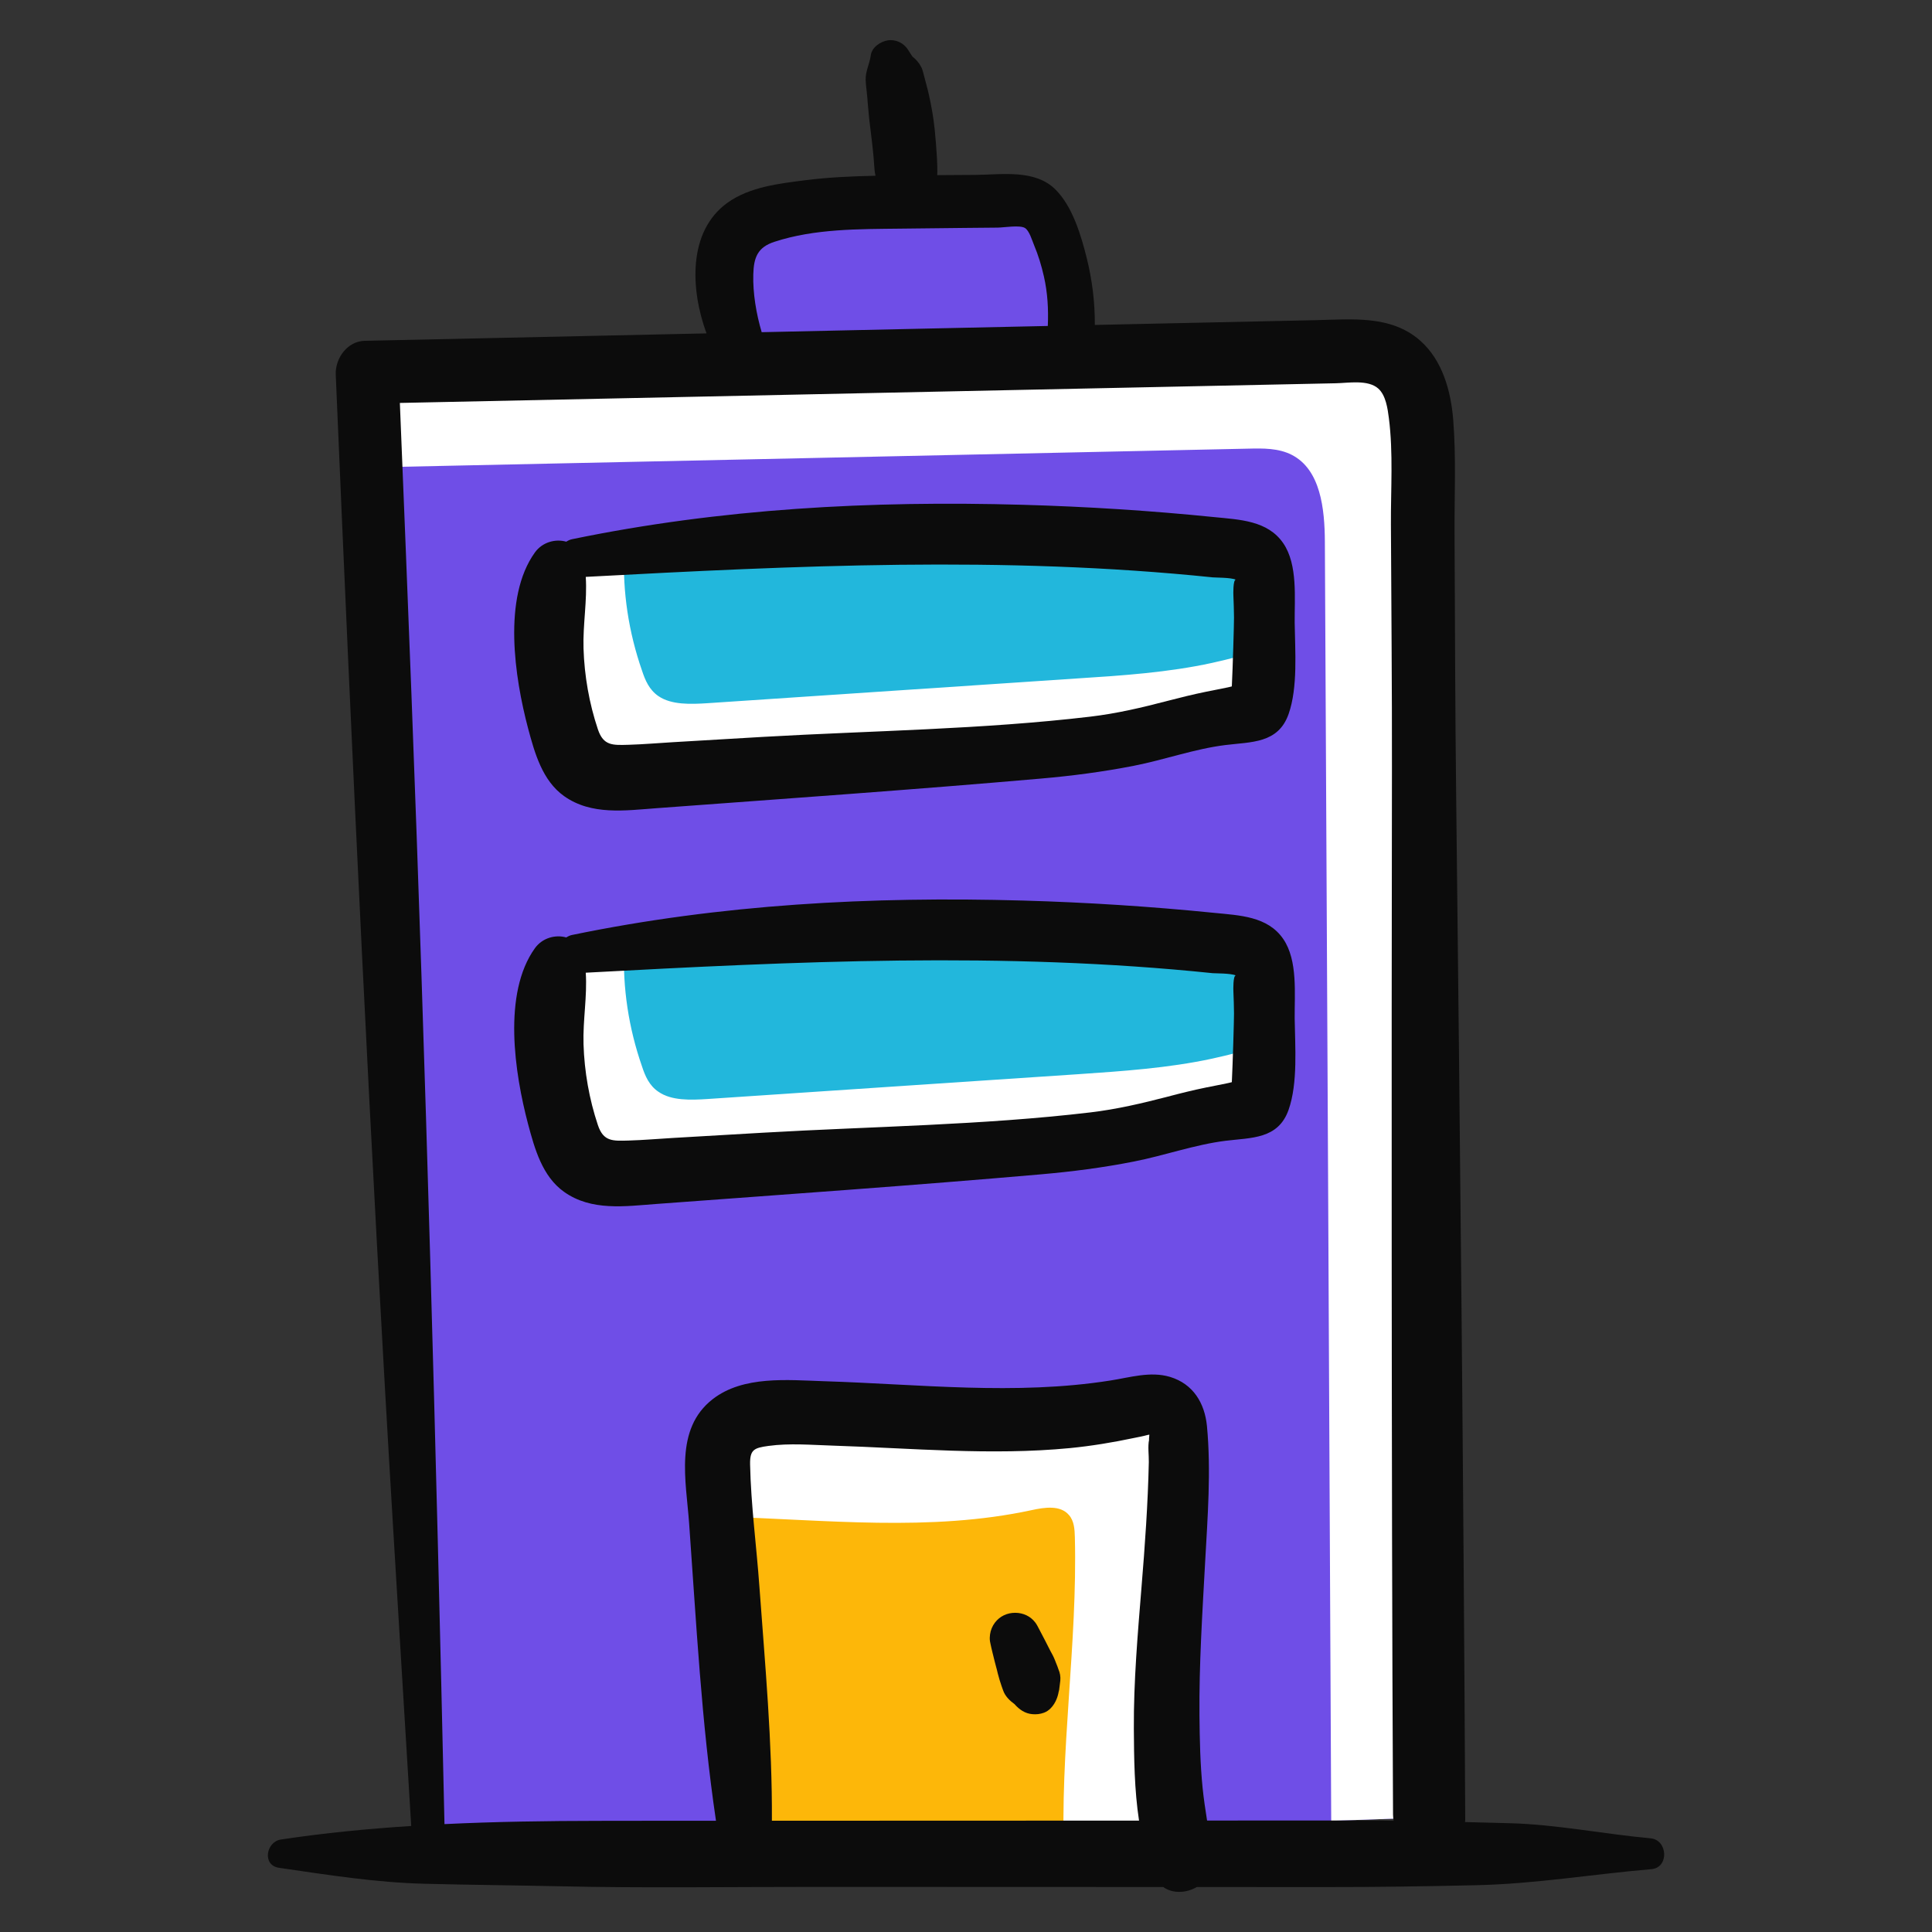
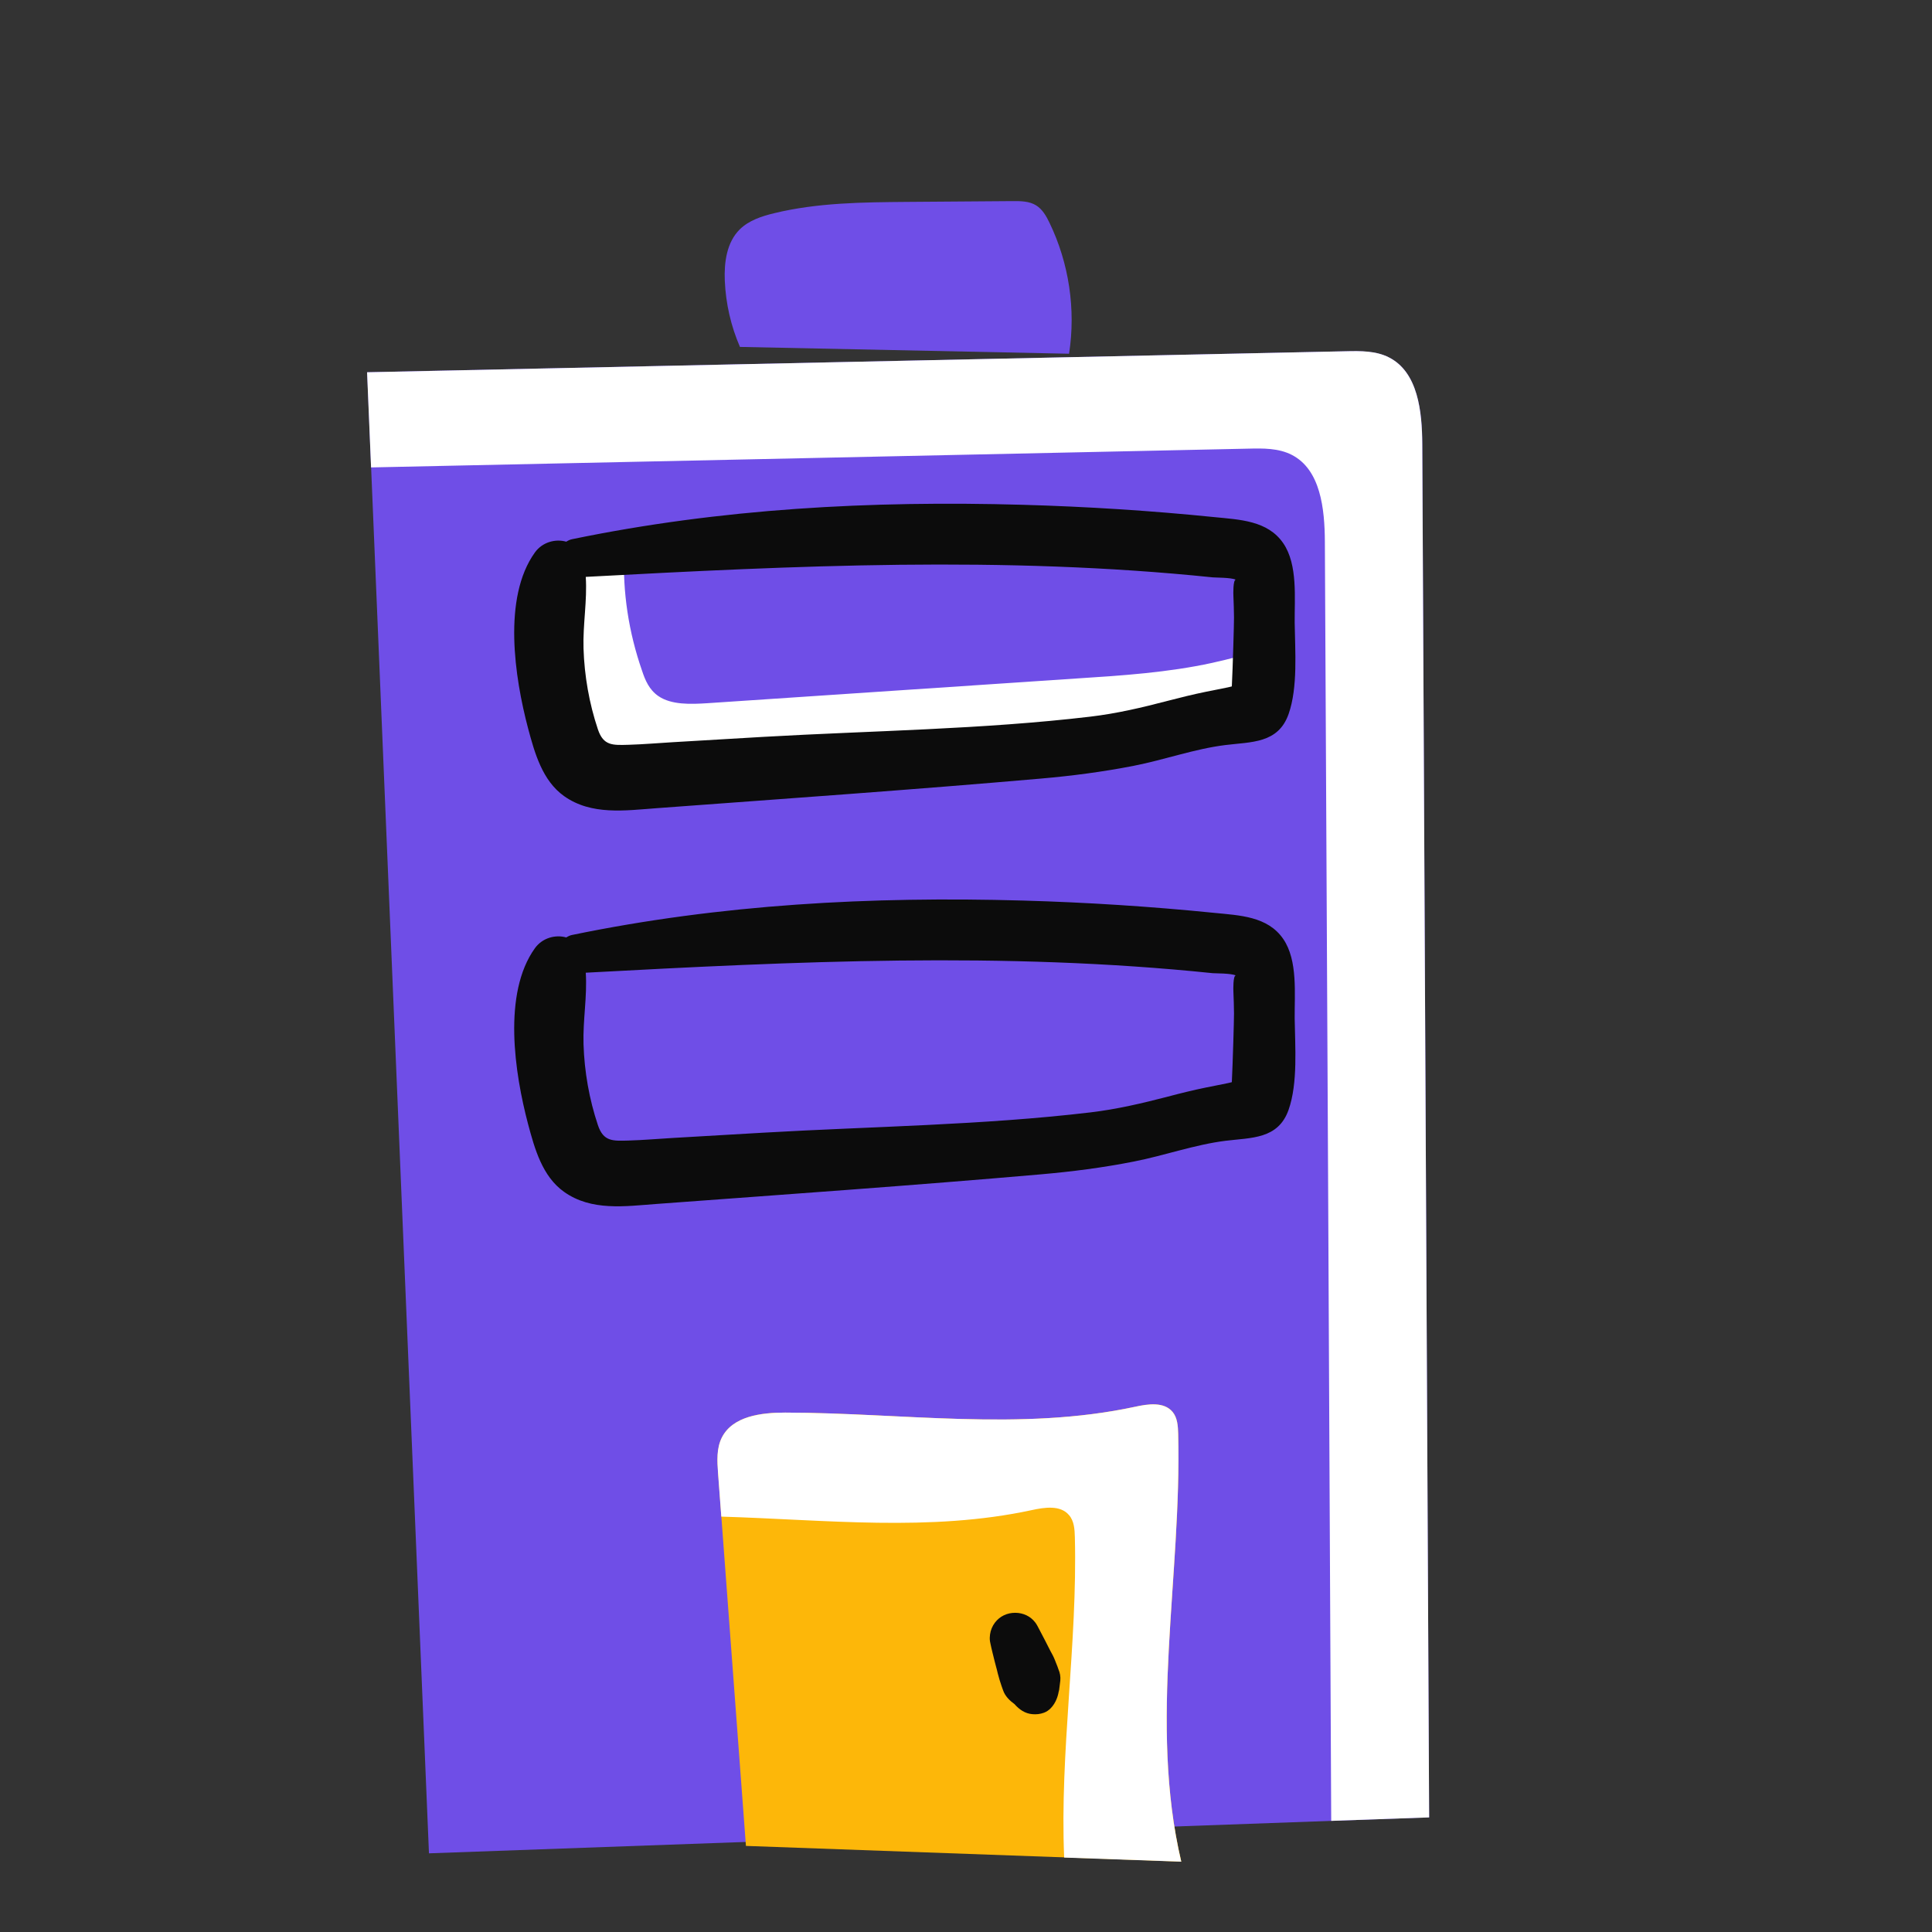
<svg xmlns="http://www.w3.org/2000/svg" width="32" height="32" viewBox="0 0 32 32" fill="none">
  <rect x="0" y="0" width="32" height="32" fill="#333333" stroke="none" />
  <g id="office-building_16108886 1">
    <g id="_x30_3_Office_Building">
      <g id="Group">
        <g id="Group_2">
          <path id="Vector" d="M7.105 30.697C6.764 22.52 6.422 14.342 6.081 6.165C11.485 6.049 16.889 5.934 22.292 5.818C22.535 5.813 22.789 5.81 23.005 5.92C23.489 6.165 23.555 6.817 23.558 7.359C23.595 14.939 23.633 22.52 23.671 30.101" fill="#6F4EE7" />
        </g>
        <g id="Group_3">
          <path id="Vector_2" d="M23.671 30.102L22.049 30.159C22.016 23.098 21.98 16.034 21.944 8.972C21.941 8.431 21.875 7.778 21.394 7.533C21.175 7.422 20.924 7.425 20.679 7.431C15.834 7.536 10.99 7.638 6.146 7.742C6.125 7.216 6.101 6.692 6.08 6.166C11.484 6.049 16.888 5.935 22.291 5.818C22.537 5.812 22.788 5.809 23.006 5.92C23.488 6.166 23.554 6.818 23.557 7.359C23.596 14.938 23.632 22.52 23.671 30.102Z" fill="white" />
        </g>
        <g id="Group_4">
          <path id="Vector_3" d="M12.355 30.574C12.201 28.516 12.048 26.457 11.894 24.399C11.88 24.2 11.867 23.989 11.956 23.811C12.135 23.455 12.611 23.396 13.008 23.397C14.944 23.401 16.906 23.708 18.798 23.301C19.014 23.254 19.279 23.214 19.421 23.384C19.503 23.482 19.511 23.62 19.515 23.748C19.575 26.117 19.023 28.527 19.566 30.834" fill="#FDB709" />
        </g>
        <g id="Group_5">
          <path id="Vector_4" d="M19.565 30.835L17.626 30.767C17.551 29.016 17.848 27.224 17.803 25.459C17.8 25.333 17.791 25.192 17.707 25.096C17.566 24.926 17.303 24.965 17.085 25.013C15.406 25.375 13.671 25.171 11.947 25.12C11.929 24.881 11.911 24.639 11.893 24.399C11.878 24.199 11.866 23.989 11.956 23.81C12.136 23.454 12.611 23.397 13.006 23.397C14.942 23.4 16.905 23.708 18.799 23.301C19.014 23.253 19.278 23.215 19.421 23.385C19.502 23.481 19.511 23.622 19.514 23.747C19.574 26.117 19.023 28.529 19.565 30.835Z" fill="white" />
        </g>
        <g id="Group_6">
-           <path id="Vector_5" d="M9.538 9.245C13.116 8.753 16.79 8.702 20.388 9.095C20.545 9.112 20.718 9.137 20.815 9.237C20.89 9.314 20.902 9.418 20.909 9.515C20.959 10.189 20.953 10.865 20.893 11.538C20.886 11.619 20.873 11.708 20.8 11.765C20.73 11.82 20.623 11.829 20.525 11.839C19.95 11.898 19.408 12.083 18.849 12.205C18.123 12.363 17.368 12.414 16.618 12.463C14.577 12.6 12.536 12.736 10.495 12.872C10.212 12.891 9.896 12.902 9.68 12.755C9.528 12.651 9.46 12.489 9.407 12.335C9.076 11.377 9.017 10.36 9.236 9.381" fill="#22B7DC" />
-         </g>
+           </g>
        <g id="Group_7">
-           <path id="Vector_6" d="M9.538 15.801C13.116 15.309 16.79 15.258 20.388 15.65C20.545 15.667 20.718 15.692 20.815 15.792C20.89 15.869 20.902 15.973 20.909 16.071C20.959 16.744 20.953 17.42 20.893 18.093C20.886 18.174 20.873 18.263 20.8 18.32C20.73 18.375 20.623 18.384 20.525 18.394C19.95 18.453 19.408 18.638 18.849 18.76C18.123 18.918 17.368 18.969 16.618 19.019C14.577 19.155 12.536 19.291 10.495 19.427C10.212 19.446 9.896 19.457 9.68 19.31C9.528 19.206 9.46 19.044 9.407 18.89C9.076 17.932 9.017 16.915 9.236 15.937" fill="#22B7DC" />
-         </g>
+           </g>
        <g id="Group_8">
          <path id="Vector_7" d="M20.936 10.764C20.93 11.025 20.918 11.282 20.894 11.539C20.885 11.62 20.873 11.707 20.801 11.764C20.729 11.82 20.624 11.829 20.526 11.838C19.951 11.898 19.41 12.084 18.85 12.204C18.123 12.362 17.369 12.413 16.618 12.464C14.577 12.598 12.537 12.736 10.496 12.871C10.212 12.892 9.895 12.901 9.679 12.754C9.527 12.649 9.461 12.488 9.407 12.335C9.075 11.378 9.018 10.36 9.236 9.382L9.539 9.244C9.805 9.208 10.071 9.176 10.338 9.143C10.311 9.804 10.412 10.471 10.634 11.108C10.685 11.264 10.753 11.426 10.906 11.53C11.121 11.677 11.439 11.665 11.72 11.647C13.761 11.509 15.804 11.375 17.845 11.237C18.593 11.189 19.35 11.138 20.074 10.98C20.364 10.917 20.648 10.836 20.936 10.764Z" fill="white" />
        </g>
        <g id="Group_9">
-           <path id="Vector_8" d="M20.936 17.32C20.93 17.577 20.918 17.835 20.894 18.092C20.885 18.173 20.873 18.263 20.801 18.319C20.729 18.373 20.624 18.385 20.526 18.394C19.951 18.454 19.41 18.637 18.85 18.759C18.123 18.918 17.369 18.969 16.618 19.02C14.577 19.154 12.537 19.292 10.496 19.426C10.212 19.447 9.895 19.456 9.679 19.31C9.527 19.205 9.461 19.043 9.407 18.891C9.075 17.93 9.018 16.916 9.236 15.938L9.539 15.8C9.805 15.764 10.071 15.731 10.338 15.698C10.311 16.36 10.412 17.027 10.634 17.664C10.685 17.82 10.753 17.981 10.906 18.083C11.121 18.233 11.439 18.221 11.72 18.203C13.761 18.065 15.804 17.93 17.845 17.793C18.593 17.742 19.35 17.691 20.074 17.535C20.364 17.473 20.648 17.392 20.936 17.32Z" fill="white" />
-         </g>
+           </g>
        <g id="Group_10">
          <path id="Vector_9" d="M12.256 5.746C12.106 5.4 12.021 5.027 12.005 4.65C11.992 4.347 12.036 4.014 12.252 3.8C12.404 3.65 12.617 3.581 12.824 3.531C13.545 3.356 14.295 3.35 15.037 3.344C15.615 3.34 16.193 3.335 16.771 3.331C16.906 3.33 17.048 3.331 17.162 3.402C17.266 3.467 17.33 3.579 17.383 3.69C17.706 4.358 17.821 5.126 17.707 5.859" fill="#6F4EE7" />
        </g>
        <g id="Group_11">
-           <path id="Vector_10" d="M4.622 30.937C5.424 31.053 6.221 31.181 7.033 31.201C7.767 31.22 8.502 31.226 9.236 31.242C10.658 31.275 12.082 31.252 13.503 31.253C15.425 31.253 17.346 31.254 19.267 31.255C19.426 31.369 19.651 31.356 19.823 31.255C20.525 31.256 21.227 31.256 21.929 31.256C22.77 31.257 23.609 31.244 24.45 31.225C25.426 31.204 26.381 31.042 27.354 30.959C27.648 30.934 27.625 30.474 27.338 30.448C26.564 30.378 25.774 30.217 25 30.198C24.755 30.192 24.51 30.186 24.265 30.179C24.266 30.168 24.269 30.158 24.269 30.146C24.241 24.502 24.183 18.859 24.119 13.216C24.102 11.764 24.099 10.311 24.092 8.858C24.088 8.227 24.12 7.584 24.07 6.955C24.032 6.479 23.893 5.968 23.522 5.641C23.038 5.215 22.388 5.29 21.789 5.303C21.096 5.318 20.403 5.333 19.709 5.348C19.184 5.359 18.659 5.371 18.134 5.382C18.136 5.01 18.09 4.637 18 4.275C17.906 3.9 17.768 3.43 17.489 3.146C17.144 2.795 16.587 2.895 16.143 2.897C15.937 2.898 15.73 2.9 15.524 2.901C15.527 2.809 15.524 2.718 15.52 2.635C15.511 2.473 15.498 2.31 15.482 2.148C15.46 1.934 15.423 1.73 15.374 1.519C15.358 1.454 15.341 1.388 15.323 1.323C15.304 1.258 15.285 1.161 15.26 1.113C15.221 1.037 15.171 0.983 15.113 0.937C15.088 0.9 15.064 0.864 15.042 0.827C14.969 0.712 14.838 0.647 14.702 0.669C14.583 0.688 14.441 0.783 14.423 0.915C14.404 1.058 14.333 1.182 14.338 1.326C14.34 1.383 14.346 1.438 14.353 1.494C14.363 1.575 14.369 1.657 14.375 1.738C14.387 1.892 14.404 2.043 14.424 2.195C14.442 2.333 14.457 2.472 14.47 2.611C14.476 2.684 14.479 2.757 14.487 2.83C14.489 2.858 14.497 2.884 14.501 2.911C14.113 2.919 13.726 2.936 13.34 2.985C12.905 3.04 12.418 3.095 12.051 3.357C11.388 3.832 11.436 4.796 11.702 5.522C9.815 5.563 7.928 5.604 6.041 5.645C5.752 5.651 5.55 5.936 5.561 6.205C5.831 12.605 6.132 19.005 6.517 25.4C6.615 27.014 6.711 28.629 6.811 30.244C6.091 30.29 5.372 30.36 4.653 30.468C4.406 30.506 4.338 30.896 4.622 30.937ZM12.785 30.157C12.792 28.864 12.672 27.567 12.578 26.278C12.53 25.608 12.438 24.93 12.424 24.258C12.419 24.009 12.49 23.982 12.728 23.949C13.075 23.901 13.443 23.933 13.792 23.944C15.098 23.986 16.417 24.111 17.722 23.985C18.078 23.95 18.434 23.891 18.784 23.817C18.858 23.802 18.934 23.788 19.006 23.768C19.02 23.764 19.027 23.764 19.037 23.763C19.031 23.804 19.031 23.854 19.032 23.85C19.009 23.957 19.03 24.103 19.028 24.216C19.013 24.907 18.964 25.598 18.907 26.288C18.844 27.066 18.776 27.848 18.78 28.629C18.783 29.114 18.788 29.646 18.866 30.155C18.735 30.155 18.604 30.155 18.473 30.155C16.577 30.156 14.681 30.157 12.785 30.157ZM12.477 4.545C12.484 4.262 12.55 4.095 12.827 4.005C13.493 3.787 14.222 3.795 14.915 3.787C15.273 3.783 15.632 3.779 15.99 3.775C16.17 3.773 16.349 3.772 16.529 3.77C16.624 3.769 16.892 3.724 16.976 3.776C17.049 3.821 17.093 3.978 17.127 4.059C17.197 4.226 17.25 4.4 17.29 4.577C17.352 4.849 17.367 5.123 17.355 5.399C16.753 5.412 16.151 5.425 15.55 5.438C14.572 5.459 13.594 5.481 12.616 5.502C12.526 5.199 12.468 4.855 12.477 4.545ZM6.815 11.505C6.753 9.894 6.689 8.284 6.623 6.674C11.791 6.565 16.959 6.457 22.127 6.348C22.332 6.344 22.66 6.284 22.829 6.436C22.954 6.548 22.984 6.768 23.004 6.925C23.078 7.502 23.035 8.103 23.038 8.683C23.044 10.028 23.057 11.374 23.055 12.719C23.051 15.405 23.049 18.091 23.051 20.777C23.053 23.87 23.057 26.963 23.073 30.056C23.073 30.092 23.078 30.125 23.083 30.158C22.96 30.157 22.838 30.153 22.715 30.153C21.808 30.153 20.9 30.154 19.993 30.154C19.965 29.974 19.937 29.794 19.919 29.613C19.879 29.217 19.871 28.819 19.867 28.422C19.859 27.57 19.915 26.72 19.961 25.87C20.002 25.128 20.061 24.362 19.991 23.621C19.954 23.24 19.763 22.922 19.38 22.806C19.054 22.708 18.713 22.816 18.389 22.866C16.817 23.114 15.22 22.926 13.641 22.877C13.044 22.858 12.311 22.782 11.805 23.174C11.166 23.67 11.364 24.532 11.414 25.23C11.533 26.871 11.617 28.529 11.859 30.158C11.211 30.158 10.563 30.157 9.915 30.159C9.06 30.16 8.21 30.172 7.362 30.213C7.223 23.975 7.054 17.739 6.815 11.505Z" fill="#0C0C0C" />
          <path id="Vector_11" d="M17.5 27.565C17.49 27.539 17.48 27.513 17.469 27.487C17.449 27.437 17.423 27.389 17.396 27.341C17.337 27.227 17.281 27.112 17.22 27C17.197 26.958 17.173 26.905 17.146 26.872C17.066 26.768 16.947 26.714 16.817 26.713C16.684 26.712 16.561 26.768 16.479 26.876C16.435 26.935 16.408 27 16.398 27.073C16.387 27.148 16.397 27.221 16.426 27.291C16.366 27.077 16.459 27.456 16.446 27.4C16.452 27.426 16.459 27.452 16.465 27.478C16.479 27.533 16.493 27.589 16.507 27.644C16.499 27.605 16.49 27.565 16.482 27.526C16.511 27.662 16.542 27.791 16.588 27.923C16.597 27.947 16.605 27.972 16.614 27.996C16.648 28.095 16.723 28.167 16.805 28.227C16.882 28.315 16.978 28.382 17.099 28.392C17.165 28.398 17.229 28.391 17.291 28.368C17.46 28.306 17.55 28.08 17.541 27.919C17.54 27.956 17.539 27.992 17.538 28.028C17.546 27.964 17.554 27.9 17.562 27.836C17.568 27.77 17.557 27.708 17.531 27.649C17.521 27.62 17.512 27.593 17.5 27.565Z" fill="#0C0C0C" />
          <path id="Vector_12" d="M9.343 13.186C9.797 13.508 10.357 13.424 10.877 13.386C12.997 13.229 15.119 13.081 17.237 12.896C17.755 12.851 18.268 12.784 18.779 12.684C19.286 12.585 19.787 12.403 20.299 12.34C20.725 12.287 21.171 12.316 21.343 11.827C21.499 11.384 21.45 10.779 21.444 10.316C21.44 9.909 21.498 9.353 21.255 8.998C20.997 8.62 20.529 8.607 20.113 8.565C19.059 8.458 18 8.391 16.941 8.361C14.431 8.29 11.937 8.422 9.475 8.931C9.439 8.938 9.408 8.954 9.379 8.972C9.199 8.921 8.983 8.979 8.86 9.15C8.321 9.899 8.524 11.223 8.747 12.065C8.856 12.472 8.983 12.93 9.343 13.186ZM20.087 9.563C20.134 9.568 20.384 9.564 20.468 9.601C20.422 9.604 20.427 9.842 20.429 9.869C20.434 9.989 20.438 10.11 20.439 10.231C20.44 10.321 20.418 11.071 20.403 11.369C20.381 11.374 20.359 11.381 20.337 11.385C20.216 11.411 20.094 11.433 19.973 11.458C19.762 11.501 19.553 11.553 19.345 11.607C18.918 11.719 18.498 11.818 18.059 11.87C16.267 12.082 14.441 12.102 12.64 12.205C12.142 12.234 11.644 12.263 11.146 12.293C10.901 12.307 10.656 12.329 10.411 12.336C10.149 12.343 9.995 12.355 9.903 12.08C9.759 11.651 9.679 11.192 9.665 10.741C9.653 10.338 9.728 9.948 9.702 9.555C13.172 9.369 16.62 9.204 20.087 9.563Z" fill="#0C0C0C" />
          <path id="Vector_13" d="M10.877 19.941C12.997 19.784 15.119 19.636 17.237 19.451C17.755 19.406 18.268 19.34 18.779 19.239C19.286 19.14 19.787 18.959 20.299 18.895C20.725 18.842 21.171 18.871 21.343 18.382C21.499 17.939 21.45 17.334 21.444 16.871C21.44 16.464 21.498 15.908 21.255 15.553C20.997 15.175 20.529 15.162 20.113 15.12C19.059 15.014 18 14.946 16.941 14.916C14.431 14.845 11.937 14.977 9.475 15.486C9.439 15.493 9.408 15.509 9.379 15.527C9.199 15.476 8.983 15.534 8.86 15.705C8.321 16.455 8.524 17.778 8.747 18.62C8.856 19.027 8.982 19.485 9.343 19.741C9.797 20.064 10.357 19.979 10.877 19.941ZM9.903 18.635C9.759 18.206 9.679 17.747 9.665 17.296C9.653 16.893 9.728 16.503 9.702 16.111C13.172 15.924 16.62 15.759 20.087 16.119C20.134 16.123 20.384 16.119 20.468 16.156C20.422 16.16 20.427 16.398 20.429 16.424C20.434 16.545 20.438 16.666 20.439 16.787C20.44 16.877 20.418 17.627 20.403 17.924C20.381 17.929 20.359 17.936 20.337 17.94C20.216 17.966 20.094 17.988 19.973 18.013C19.762 18.056 19.553 18.108 19.345 18.163C18.918 18.274 18.498 18.373 18.059 18.425C16.267 18.637 14.441 18.657 12.64 18.761C12.142 18.789 11.644 18.818 11.146 18.848C10.901 18.862 10.656 18.884 10.411 18.891C10.149 18.898 9.995 18.91 9.903 18.635Z" fill="#0C0C0C" />
        </g>
      </g>
    </g>
  </g>
</svg>